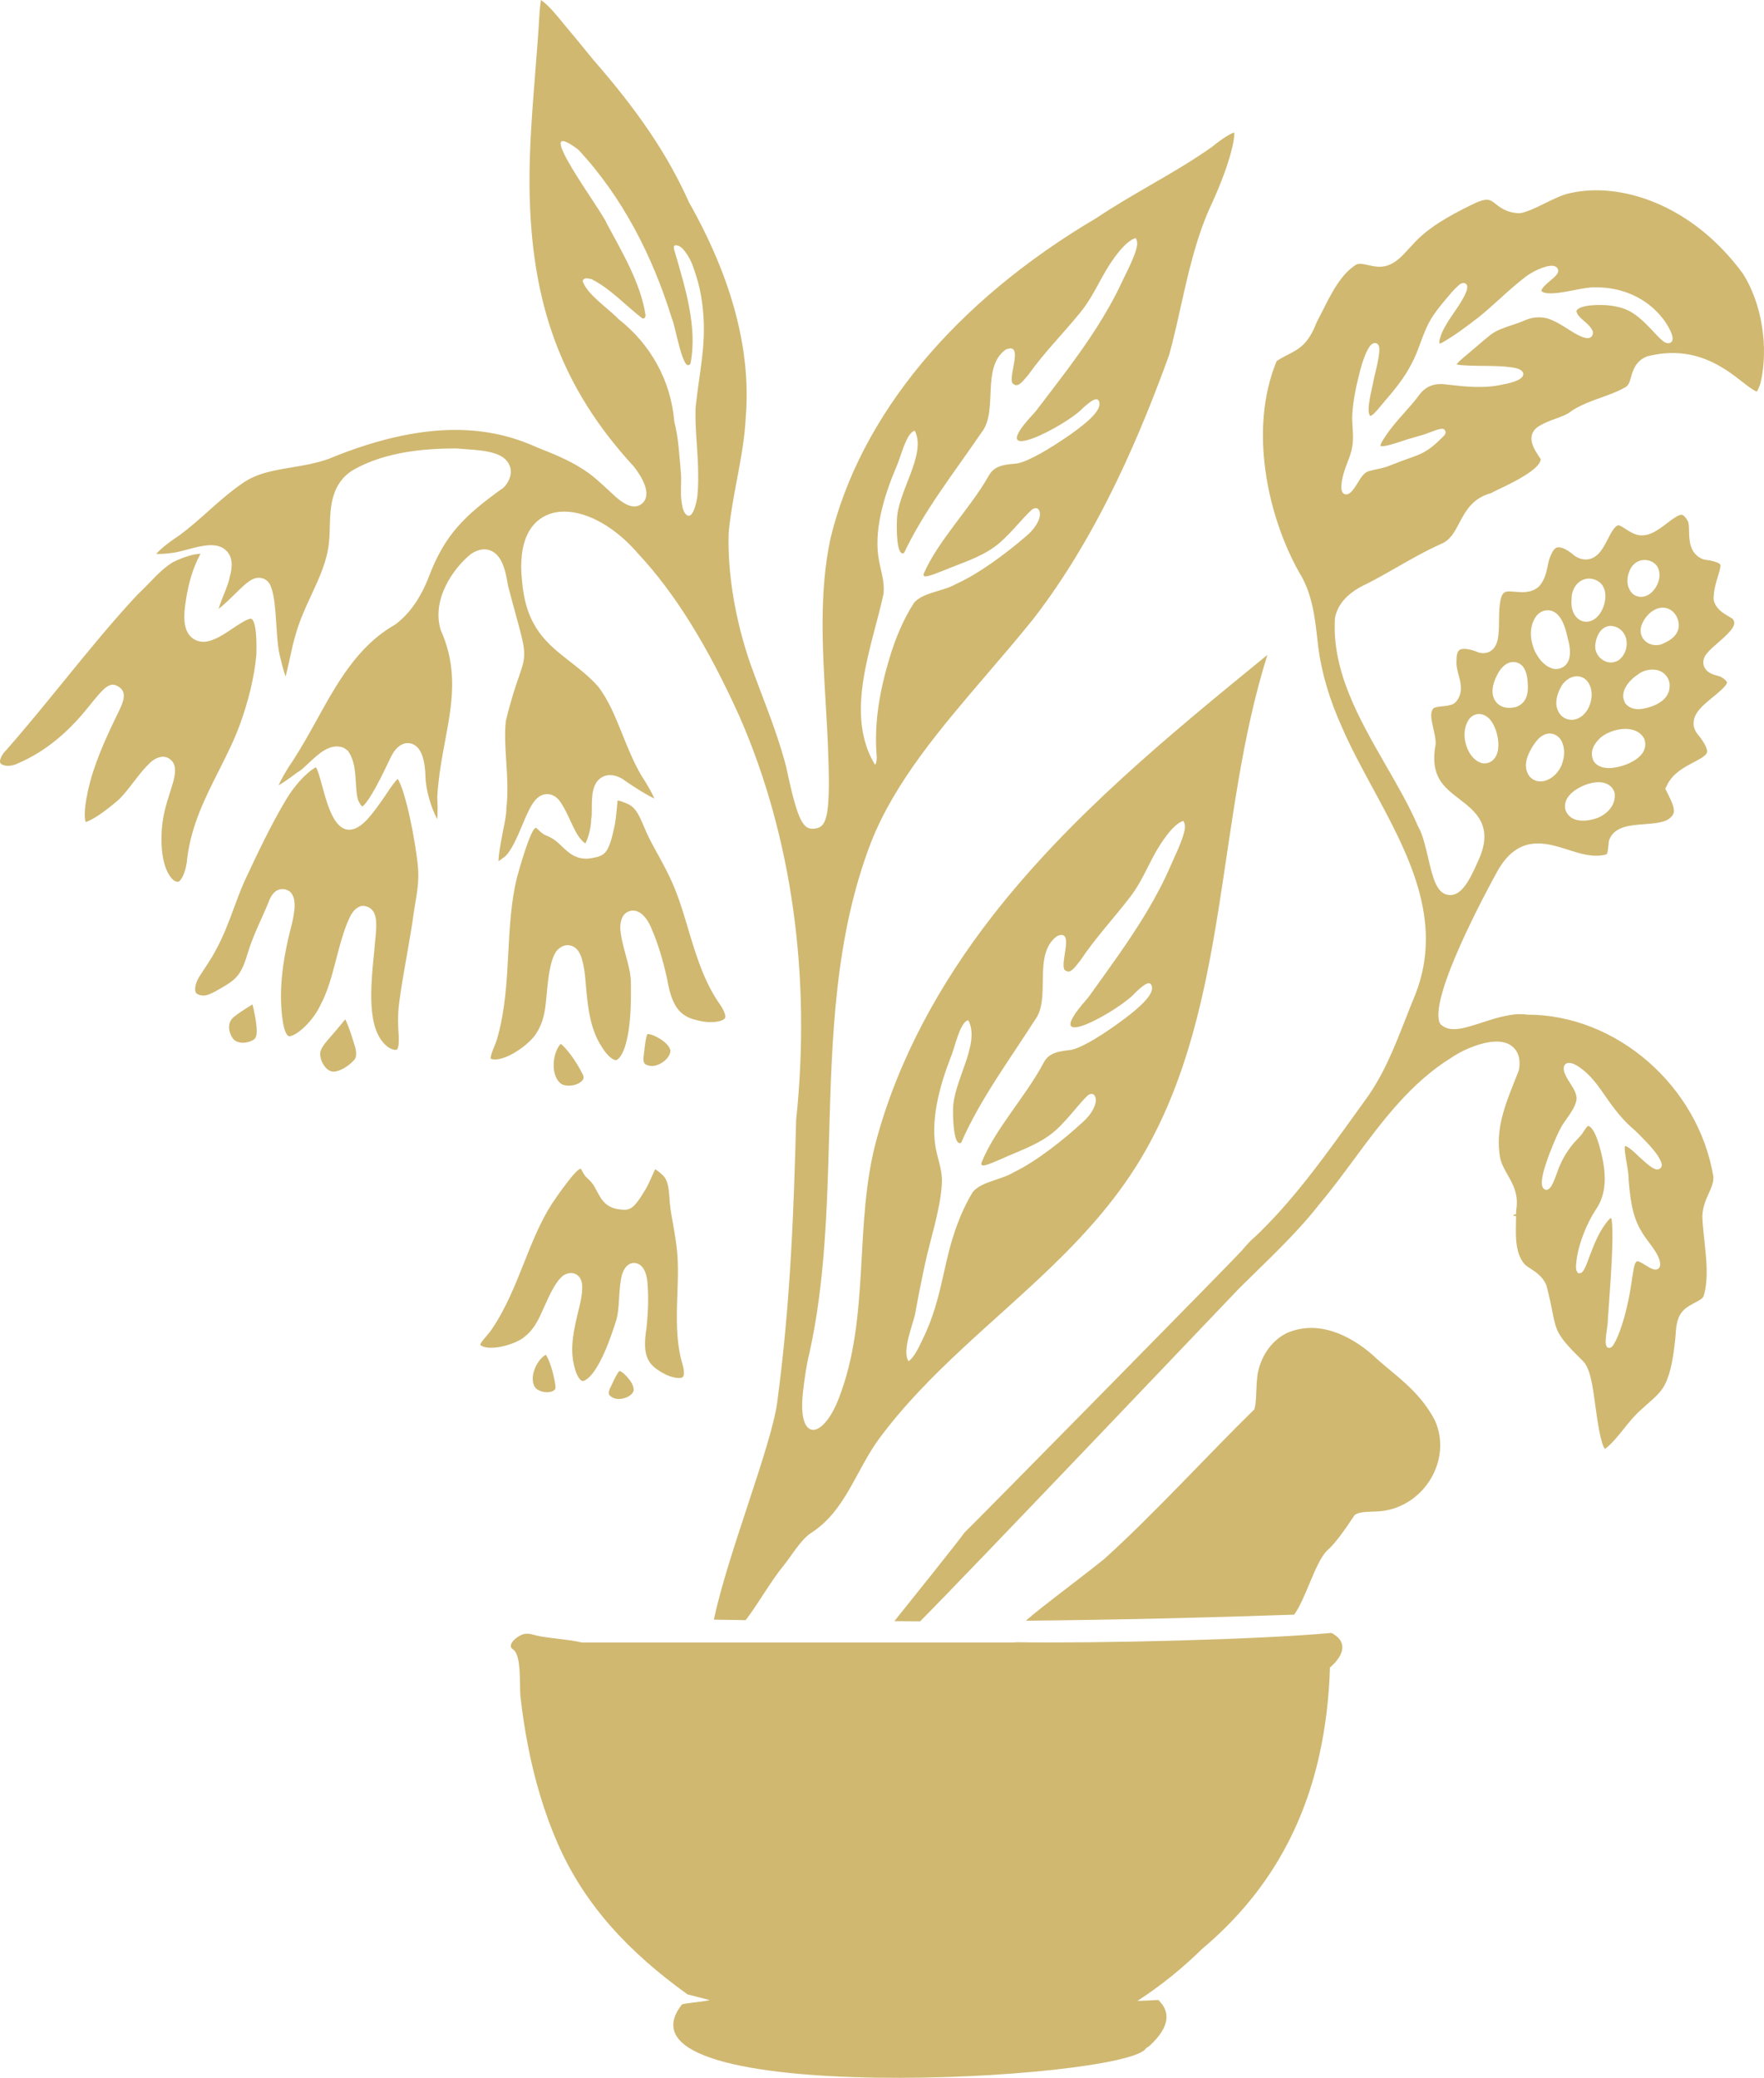
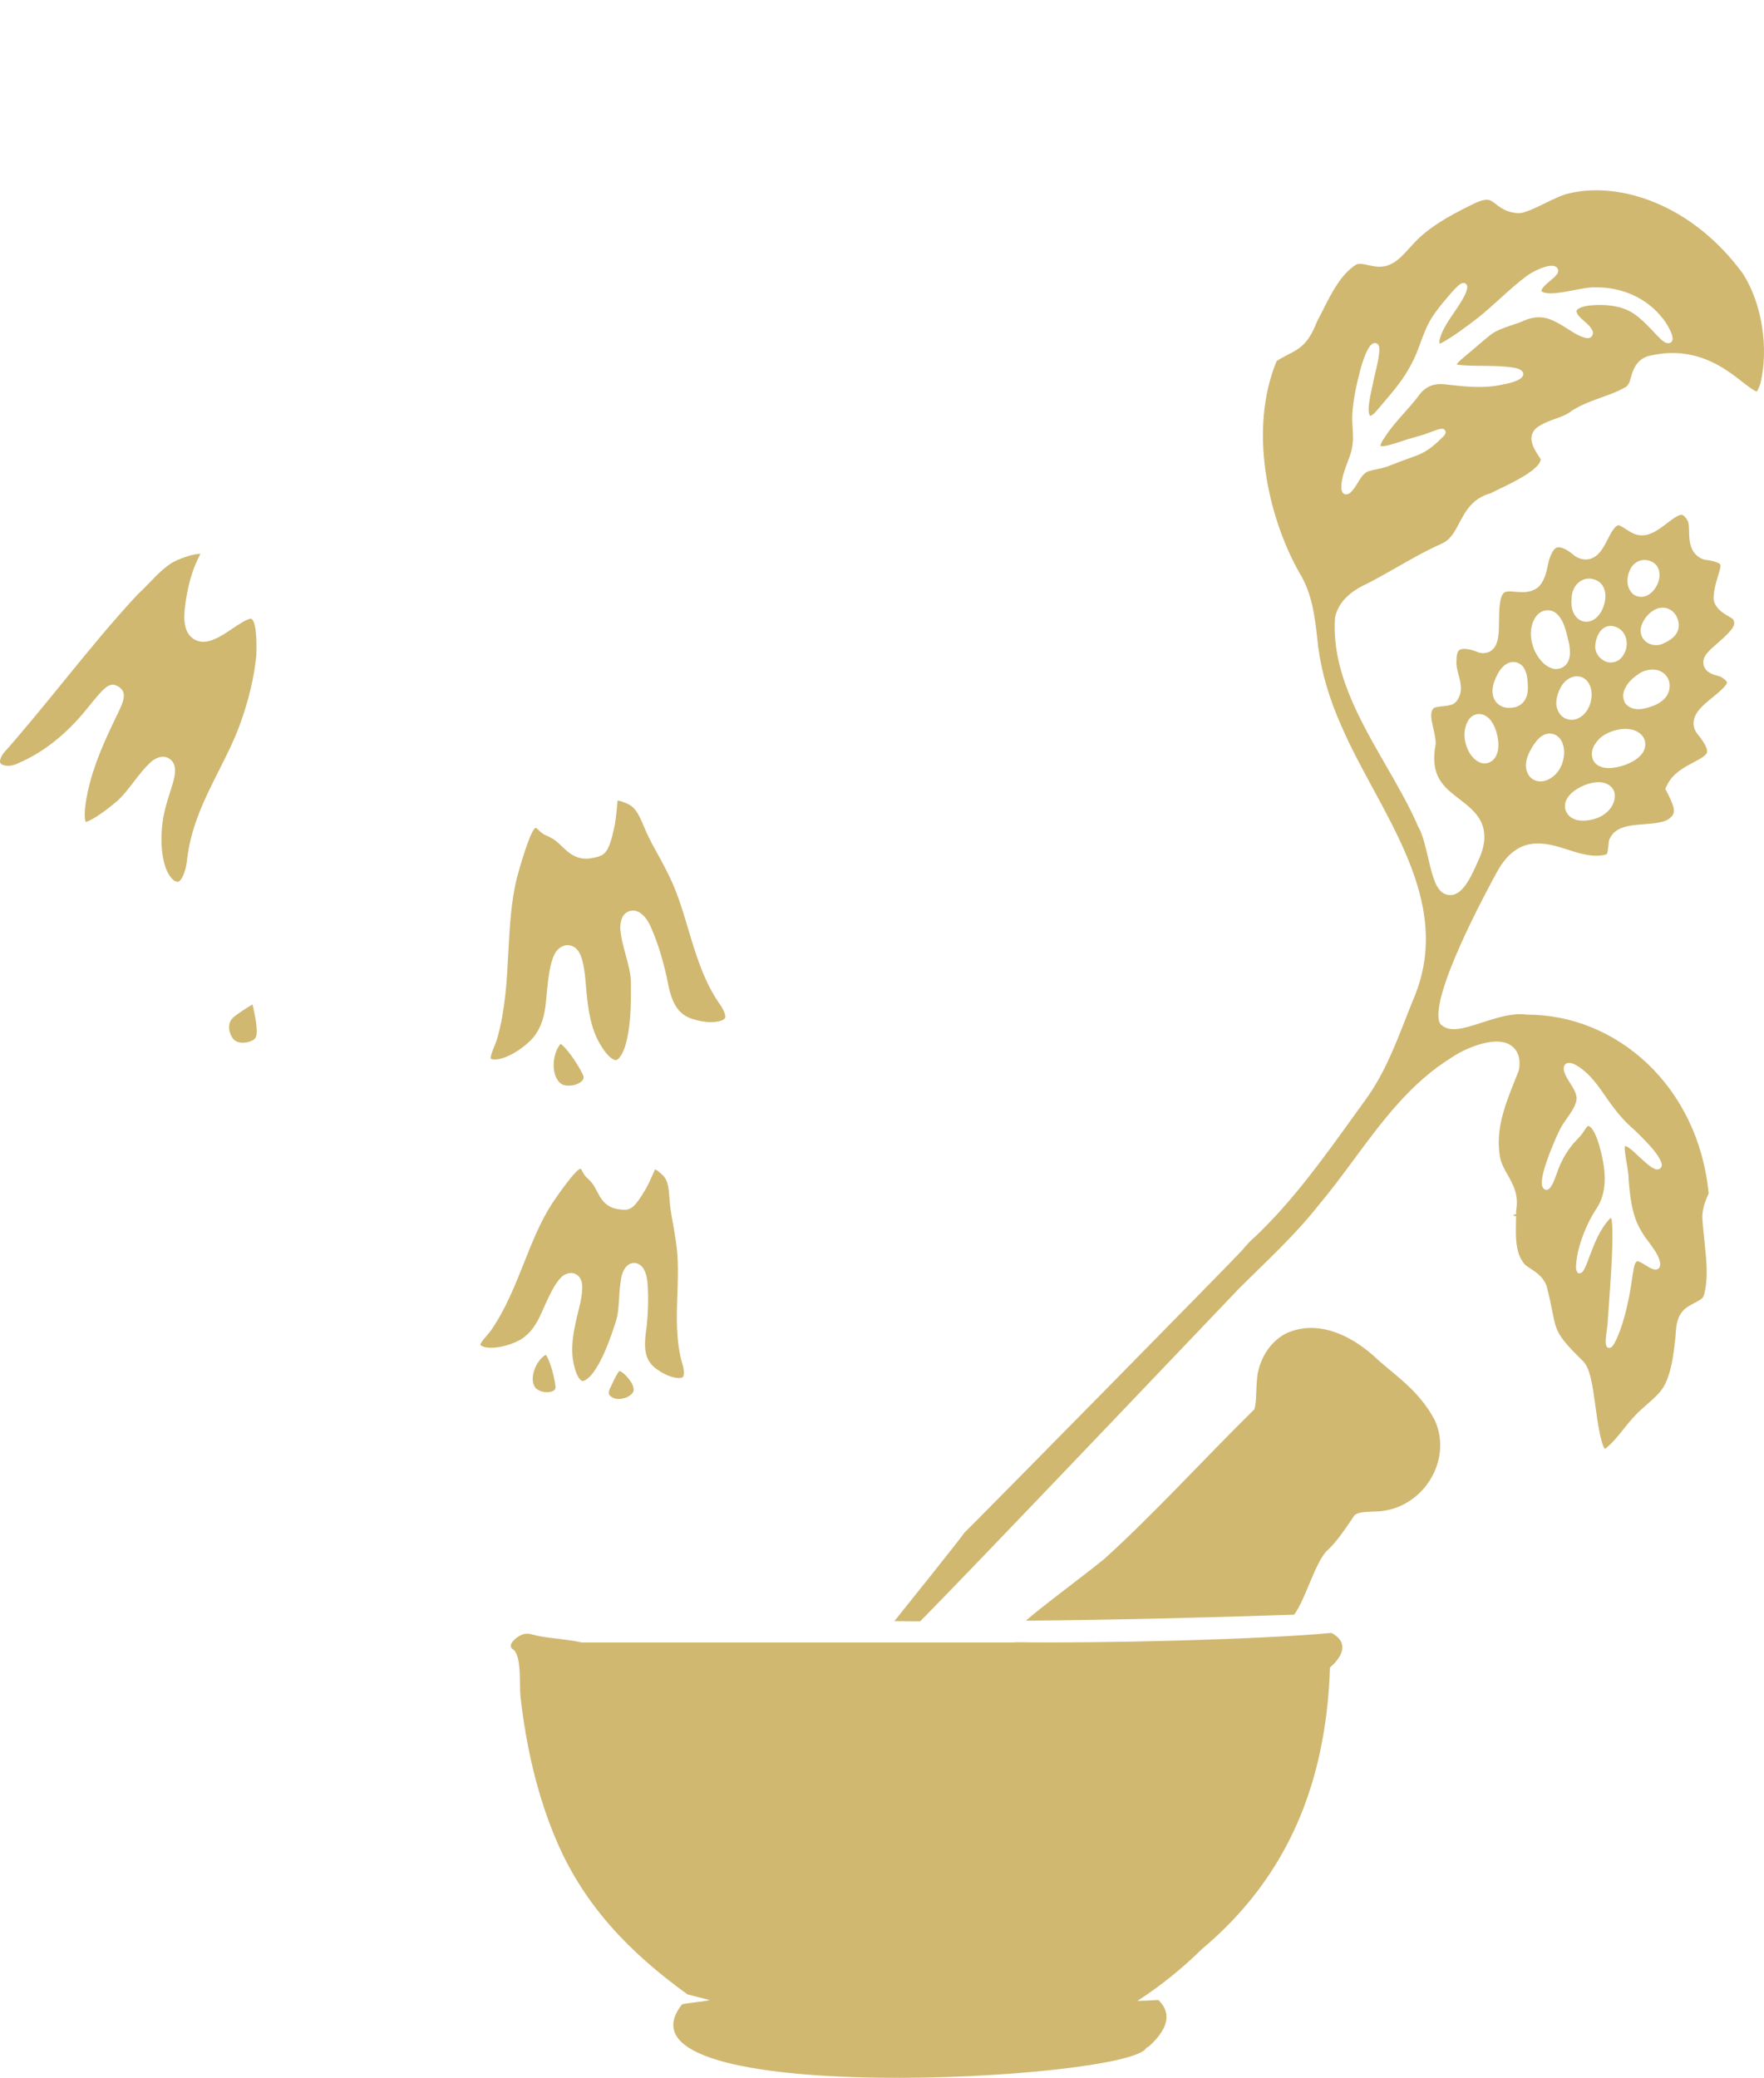
<svg xmlns="http://www.w3.org/2000/svg" width="169" height="199" viewBox="0 0 169 199" fill="none">
  <g clip-path="url(#clip0_2095_3131)">
-     <path d="M166.975 26.201C162.007 19.443 155.128 17.449 150.512 18.479C149.752 18.612 148.871 19.046 148.018 19.467C147.236 19.851 146.432 20.25 145.726 20.402L145.516 20.42C144.367 20.377 143.733 19.881 143.273 19.519C142.723 19.084 142.448 18.87 140.865 19.674C138.82 20.679 136.732 21.833 135.292 23.477C135.138 23.636 135.013 23.773 134.887 23.913C134.388 24.463 133.771 25.143 132.956 25.419C132.276 25.654 131.646 25.515 131.087 25.391C130.647 25.293 130.273 25.208 129.959 25.324C128.491 26.224 127.583 28.028 126.705 29.773L126.604 29.968C126.453 30.268 126.3 30.564 126.147 30.857C125.34 32.971 124.443 33.43 123.399 33.961C123.061 34.134 122.702 34.319 122.306 34.584C119.612 41.104 121.44 49.429 124.468 54.822C125.723 56.828 125.975 59.116 126.222 61.33L126.295 61.98C126.618 64.456 127.381 67.034 128.564 69.642C129.39 71.553 130.409 73.436 131.488 75.428C134.872 81.67 138.372 88.123 135.608 95.214C135.284 95.991 134.972 96.783 134.672 97.549C133.632 100.207 132.558 102.956 130.825 105.321L129.645 106.958C126.738 110.996 123.737 115.168 120.117 118.566C119.816 118.787 119.363 119.315 118.964 119.781C118.379 120.464 92.931 146.31 92.409 146.77C91.944 147.46 87.015 153.603 85.685 155.259C86.506 155.261 87.335 155.275 88.155 155.275C92.365 151.07 118.482 123.625 118.708 123.4C121.311 120.806 124.066 118.307 126.341 115.408C127.509 114.024 128.612 112.529 129.683 111.086C132.388 107.424 135.156 103.675 139.127 101.247C140.038 100.602 143.12 99.085 144.704 100.088C145.113 100.344 145.763 100.986 145.534 102.409L145.489 102.571L145.155 103.414C144.182 105.848 143.265 108.149 143.7 110.777C143.812 111.415 144.114 111.944 144.432 112.505C144.949 113.409 145.53 114.435 145.253 115.939L145.254 116.283C145.127 116.314 145.032 116.306 144.974 116.426C145.064 116.458 145.154 116.471 145.249 116.464C145.246 117.925 145.026 119.928 146.089 121.102C146.238 121.244 146.446 121.376 146.665 121.519C147.159 121.843 147.773 122.245 148.121 123.026L148.17 123.161C148.448 124.218 148.605 125.013 148.732 125.654C149.107 127.537 149.185 127.928 151.629 130.327C152.346 130.997 152.571 132.635 152.853 134.708C153.02 135.921 153.349 138.3 153.759 138.766C153.775 138.756 153.798 138.741 153.824 138.722C154.432 138.257 155.004 137.543 155.559 136.853C156.051 136.239 156.61 135.54 157.245 134.992C157.425 134.823 157.633 134.638 157.846 134.453C158.551 133.833 159.161 133.299 159.515 132.577C160.093 131.447 160.33 129.799 160.487 128.336C160.512 128.131 160.527 127.934 160.538 127.744C160.592 126.976 160.658 126.022 161.426 125.356C161.738 125.1 162.062 124.931 162.347 124.78C162.847 124.521 163.121 124.371 163.225 124.105C163.689 122.522 163.489 120.675 163.296 118.89C163.206 118.049 163.124 117.269 163.09 116.514C163.124 115.577 163.431 114.906 163.698 114.311C163.956 113.739 164.173 113.263 164.152 112.697C162.711 104.012 154.869 97.166 146.315 97.176C144.946 96.97 143.363 97.483 141.969 97.936C140.323 98.469 139.026 98.892 138.162 98.22L138.029 98.118L137.903 97.903C137.015 95.343 142.366 85.421 143.448 83.456C145.455 79.862 148.088 80.701 150.204 81.375C151.418 81.763 152.673 82.161 153.853 81.84C153.953 81.808 154.023 81.752 154.091 81.009C154.102 80.876 154.115 80.738 154.132 80.605L154.162 80.457C154.652 79.155 156.098 79.044 157.494 78.938C158.533 78.858 159.599 78.776 160.044 78.294C160.537 77.876 160.47 77.389 159.836 76.126L159.542 75.537L159.734 75.151C160.277 74.051 161.37 73.475 162.25 73.012C162.856 72.692 163.48 72.361 163.543 72.046C163.574 71.896 163.549 71.426 162.656 70.334C162.358 69.985 162.221 69.568 162.259 69.134C162.344 68.198 163.194 67.506 164.092 66.774C164.508 66.436 165.479 65.645 165.456 65.347C165.457 65.346 165.415 65.14 164.835 64.804C164.784 64.785 164.685 64.759 164.581 64.73C164.106 64.601 163.414 64.404 163.227 63.73C163.145 63.445 163.142 63.001 163.587 62.513C163.818 62.226 164.188 61.907 164.58 61.569C166.064 60.286 166.381 59.775 166.004 59.277C165.949 59.231 165.75 59.114 165.561 59.001C165.084 58.719 164.435 58.333 164.206 57.573L164.169 57.352C164.184 56.5 164.399 55.804 164.587 55.188C164.718 54.761 164.893 54.193 164.807 54.059C164.788 54.029 164.585 53.764 163.334 53.604L163.17 53.566C161.87 53.05 161.841 51.767 161.823 50.919C161.816 50.552 161.805 50.1 161.698 49.904C161.505 49.556 161.327 49.36 161.16 49.308C160.847 49.24 160.179 49.751 159.692 50.123C158.814 50.793 157.817 51.553 156.692 51.175C156.34 51.051 156.03 50.849 155.756 50.671C155.555 50.54 155.184 50.298 155.054 50.305C154.699 50.348 154.335 51.053 154.042 51.621C153.62 52.443 153.188 53.288 152.341 53.526C152.023 53.616 151.527 53.644 150.93 53.281L150.816 53.196C150.053 52.532 149.476 52.361 149.195 52.428C148.925 52.49 148.732 52.825 148.618 53.093C148.434 53.45 148.358 53.811 148.28 54.194C148.144 54.828 147.993 55.546 147.458 56.148L147.348 56.251C146.64 56.809 145.783 56.732 145.155 56.675C144.734 56.637 144.346 56.603 144.147 56.734C143.635 57.01 143.622 58.577 143.614 59.419C143.6 60.731 143.589 61.757 142.894 62.291C142.567 62.542 142.143 62.616 141.703 62.5C140.646 62.063 140.057 62.092 139.833 62.243C139.573 62.417 139.539 62.923 139.544 63.211C139.495 63.72 139.611 64.151 139.733 64.606C139.945 65.378 140.206 66.335 139.513 67.193L139.271 67.403C138.924 67.569 138.583 67.605 138.218 67.64C137.992 67.663 137.46 67.715 137.347 67.825C136.992 68.196 137.1 68.802 137.317 69.756C137.424 70.221 137.53 70.688 137.547 71.149L137.537 71.291C136.972 74.346 138.3 75.365 139.835 76.544C141.339 77.695 143.207 79.128 141.585 82.516C140.7 84.561 139.924 85.819 138.821 85.718C137.642 85.617 137.276 84.094 136.826 82.174C136.582 81.131 136.28 79.835 135.883 79.199C135.02 77.201 133.937 75.323 132.792 73.334C130.228 68.881 127.583 64.282 127.895 59.228L127.914 59.084C128.23 57.736 129.227 56.697 130.961 55.906C131.885 55.438 132.833 54.895 133.752 54.373C135.109 53.597 136.575 52.755 138.099 52.079C138.947 51.712 139.339 50.972 139.791 50.115C140.39 48.981 141.064 47.702 142.846 47.233C142.956 47.16 143.219 47.035 143.516 46.893L143.653 46.825C144.843 46.26 147.6 44.942 147.611 43.956C147.583 43.947 147.422 43.695 147.326 43.543C146.961 42.974 146.209 41.794 147.251 40.938C147.869 40.521 148.455 40.311 149.021 40.105C149.623 39.889 150.188 39.686 150.615 39.319C151.54 38.737 152.523 38.387 153.391 38.077C154.177 37.795 154.948 37.517 155.561 37.17C156.002 36.973 156.09 36.711 156.254 36.133C156.433 35.503 156.702 34.551 157.801 34.133C162.319 32.97 165.21 35.23 166.933 36.58C167.395 36.941 168.084 37.468 168.322 37.504C168.315 37.48 168.472 37.303 168.663 36.698C169.47 33.279 168.796 29.045 166.975 26.201ZM148.372 110.7L148.464 110.444L148.552 110.227C148.89 109.384 149.24 108.513 149.661 107.785C149.801 107.561 149.952 107.345 150.106 107.13C150.499 106.57 150.907 105.992 151.036 105.362C151.107 104.814 150.779 104.295 150.433 103.746C150.213 103.401 149.99 103.045 149.86 102.663C149.729 102.161 149.893 101.951 150.053 101.861C150.714 101.478 152.114 102.864 152.129 102.878C152.514 103.252 152.895 103.705 153.323 104.298L153.513 104.571C154.357 105.789 155.158 106.939 156.248 107.92C156.789 108.378 157.285 108.898 157.763 109.403L158.002 109.657C158.498 110.22 159.06 110.866 159.207 111.512L159.209 111.627C159.175 111.801 159.07 111.931 158.917 111.979C158.546 112.102 158.039 111.714 157.113 110.855L156.976 110.73C155.986 109.75 155.715 109.755 155.69 109.759C155.586 109.904 155.745 110.816 155.838 111.361C155.938 111.933 156.041 112.527 156.03 112.982C156.171 114.602 156.332 116.427 157.24 117.891C157.452 118.287 157.723 118.645 157.986 118.993C158.392 119.534 158.815 120.092 159.016 120.764C159.098 121.108 159.057 121.347 158.899 121.486C158.793 121.578 158.59 121.639 158.271 121.515C158.086 121.442 157.879 121.313 157.663 121.178C157.437 121.038 156.965 120.746 156.843 120.795C156.597 120.925 156.525 121.412 156.462 121.841C156.44 121.975 156.421 122.104 156.397 122.218C156.082 124.537 155.612 126.476 155.001 127.96C154.883 128.241 154.736 128.54 154.611 128.742C154.529 128.874 154.339 129.179 154.061 129.07L153.971 129.034L153.923 128.947C153.768 128.672 153.826 128.175 153.939 127.388C153.989 127.039 154.041 126.677 154.035 126.461C154.064 126.001 154.102 125.465 154.146 124.869C154.325 122.379 154.596 118.614 154.432 117.051C154.418 116.784 154.359 116.669 154.335 116.638C154.327 116.648 154.278 116.672 154.194 116.752C153.276 117.749 152.791 119.001 152.28 120.328C151.737 121.9 151.535 121.917 151.374 121.93L151.194 121.945L151.068 121.759C150.954 121.504 150.983 121.244 151.021 120.883L151.039 120.722C151.241 119.011 152.095 117.066 152.855 115.895C153.746 114.63 153.958 113.065 153.526 110.961C152.961 108.287 152.385 107.868 152.151 107.83C152.033 107.898 151.936 108.045 151.835 108.2C151.796 108.258 151.759 108.317 151.718 108.373C151.541 108.671 151.282 108.939 151.034 109.198C150.926 109.312 150.816 109.426 150.714 109.542C150.22 110.136 149.811 110.791 149.505 111.484C149.421 111.633 149.31 111.946 149.199 112.247C148.799 113.359 148.531 114.036 148.059 113.943C147.857 113.861 147.685 113.673 147.717 113.146C147.778 112.33 148.095 111.464 148.372 110.7ZM152.952 78.368L152.94 78.372C152.487 78.52 151.622 78.731 150.909 78.484C150.905 78.483 150.9 78.481 150.895 78.479C150.439 78.318 150.123 77.998 149.976 77.553L149.945 77.415C149.761 76.174 151.268 75.308 152.327 75.028C153.691 74.672 154.417 75.202 154.652 75.818L154.696 75.984C154.828 77.176 153.882 78.04 152.952 78.368ZM149.291 68.12C148.876 67.341 149.23 66.412 149.477 65.929C149.726 65.357 150.352 64.776 151.069 64.77L151.072 64.771C151.612 64.766 152.061 65.076 152.306 65.62C152.756 66.586 152.356 68.237 151.242 68.773C150.91 68.952 150.492 68.989 150.116 68.864C150.113 68.863 150.109 68.861 150.104 68.86C149.733 68.729 149.451 68.468 149.291 68.12ZM156.325 72.977C155.509 73.409 154.243 73.74 153.402 73.448C153.397 73.447 153.395 73.446 153.392 73.445C153.086 73.337 152.854 73.161 152.695 72.917C152.335 72.25 152.506 71.529 153.118 70.868C153.689 70.212 154.877 69.759 155.885 69.813C156.762 69.865 157.213 70.266 157.437 70.597L157.528 70.768C157.65 71.073 157.926 72.133 156.325 72.977ZM158.169 67.681C157.653 67.838 156.982 68.039 156.373 67.828C156.368 67.827 156.366 67.826 156.361 67.824C156.108 67.734 155.894 67.584 155.722 67.374C155.061 66.313 156.085 65.143 156.871 64.634C157.401 64.182 158.268 63.995 158.928 64.222L158.934 64.224C158.935 64.226 158.938 64.226 158.939 64.227C159.468 64.414 159.835 64.847 159.946 65.414C160.015 65.953 159.952 67.071 158.169 67.681ZM160.63 59.047C160.866 59.553 160.895 59.989 160.75 60.384C160.519 61.017 159.936 61.355 159.398 61.605C159.047 61.804 158.561 61.848 158.136 61.7C158.13 61.698 158.123 61.696 158.118 61.694C158.009 61.656 157.902 61.603 157.806 61.54C157.362 61.25 157.132 60.762 157.188 60.235C157.303 59.412 158.083 58.396 159.022 58.224C159.688 58.103 160.285 58.412 160.63 59.047ZM156.403 54.176L156.407 54.178C156.728 53.802 157.139 53.623 157.583 53.63C158.044 53.636 158.457 53.839 158.732 54.188C159.267 54.984 158.895 56.091 158.275 56.697C157.84 57.119 157.308 57.263 156.814 57.092C156.808 57.09 156.803 57.088 156.797 57.086C156.68 57.044 156.564 56.983 156.458 56.906C155.606 56.122 155.896 54.832 156.403 54.176ZM154.326 59.944L154.482 59.957C155.139 60.057 155.642 60.528 155.796 61.189C155.977 61.959 155.669 62.805 155.047 63.245C154.636 63.474 154.254 63.498 153.887 63.372C153.797 63.341 153.713 63.301 153.631 63.255C153.164 62.991 152.855 62.511 152.829 62.001C152.82 61.627 152.94 60.832 153.424 60.335C153.674 60.081 153.993 59.943 154.326 59.944ZM150.565 57.373C150.552 56.675 150.865 56.011 151.399 55.666C151.859 55.363 152.433 55.32 152.979 55.593C153.923 56.066 153.948 57.245 153.6 58.152C153.205 59.185 152.427 59.711 151.619 59.496C151.612 59.494 151.607 59.493 151.601 59.49C150.728 59.181 150.472 58.185 150.565 57.373ZM147.015 59.266C147.259 58.805 147.671 58.504 148.138 58.453C148.562 58.404 148.988 58.578 149.301 58.938C149.811 59.509 150.021 60.377 150.188 61.075L150.274 61.429C150.749 63.366 149.886 63.877 149.491 64.007C149.214 64.098 148.879 64.108 148.608 63.981C147.942 63.746 147.314 63.039 146.925 62.088L146.936 62.084C146.537 61.031 146.584 60.045 147.015 59.266ZM147.076 71.135C147.908 69.968 148.745 70.256 148.998 70.374C149.806 70.762 149.992 71.916 149.755 72.803C149.49 73.987 148.589 74.679 147.864 74.812C147.608 74.859 147.351 74.842 147.122 74.763C147.119 74.762 147.115 74.76 147.113 74.76C146.839 74.663 146.612 74.481 146.451 74.234C145.917 73.372 146.347 72.429 146.49 72.121C146.686 71.713 146.868 71.404 147.076 71.135ZM143.487 64.544C143.644 64.236 144.111 63.48 144.876 63.407C145.278 63.368 145.67 63.54 145.945 63.886C146.166 64.231 146.267 64.55 146.325 64.986L146.34 65.152C146.408 65.872 146.534 67.216 145.283 67.694L145.197 67.722C144.713 67.824 144.321 67.812 143.991 67.697C143.987 67.696 143.983 67.694 143.977 67.692C143.701 67.594 143.464 67.42 143.295 67.186C142.831 66.559 142.899 65.619 143.487 64.544ZM141.821 73.035C141.299 72.85 140.94 72.348 140.807 72.139C140.357 71.384 140.056 70.178 140.599 69.116C140.832 68.659 141.227 68.391 141.686 68.382C142.196 68.378 142.703 68.714 143.013 69.29C143.475 70.047 143.835 71.665 143.246 72.542C143.007 72.905 142.634 73.114 142.224 73.11C142.089 73.108 141.952 73.099 141.821 73.035ZM160.192 32.669C160.149 32.739 159.989 32.961 159.596 32.829C159.27 32.692 158.851 32.241 158.365 31.716L158.217 31.557C157.571 30.894 156.906 30.211 156.089 29.783C154.941 29.203 153.552 29.163 152.587 29.233C151.993 29.262 151.286 29.425 151.083 29.686C151.04 29.739 151.026 29.785 151.035 29.833C151.111 30.177 151.428 30.454 151.767 30.747C152.089 31.026 152.423 31.316 152.584 31.707L152.599 31.744L152.604 31.785C152.641 32.099 152.483 32.246 152.388 32.307C152.265 32.387 151.893 32.612 150.348 31.598C149.84 31.274 149.315 30.938 148.766 30.692C147.975 30.301 147.006 30.282 146.105 30.669C145.676 30.864 145.236 31.011 144.808 31.152C144.082 31.396 143.399 31.618 142.814 32.054C142.356 32.415 141.846 32.854 141.332 33.296C140.951 33.623 140.568 33.95 140.206 34.249C139.837 34.555 139.633 34.771 139.547 34.897C139.744 34.966 140.219 34.988 140.461 34.999L140.655 35.009C141.139 35.033 141.625 35.036 142.114 35.04C143.1 35.048 144.122 35.056 145.133 35.233C145.377 35.291 145.948 35.422 145.936 35.848C145.916 36.471 144.304 36.77 143.999 36.818C142.191 37.239 140.376 37.031 138.612 36.828C137.407 36.642 136.507 37.011 135.863 37.968C135.441 38.522 134.981 39.036 134.537 39.535C133.911 40.239 133.26 40.965 132.723 41.798C132.227 42.487 132.257 42.696 132.249 42.698C132.476 42.866 133.769 42.432 134.324 42.246C134.655 42.134 134.957 42.034 135.158 41.984C135.346 41.927 135.535 41.873 135.723 41.82C135.923 41.763 136.121 41.707 136.343 41.64C136.444 41.616 136.656 41.535 136.9 41.442C137.937 41.047 138.274 40.94 138.45 41.233C138.61 41.494 138.345 41.736 138.205 41.867C137.611 42.452 137.051 43.004 136.182 43.425C135.787 43.619 135.37 43.764 134.964 43.905C134.76 43.981 134.552 44.049 134.342 44.129C134.102 44.215 133.849 44.314 133.611 44.411C133.359 44.512 133.12 44.602 132.877 44.691C132.532 44.806 132.209 44.874 131.895 44.94C131.663 44.989 131.434 45.038 131.191 45.108C130.704 45.219 130.397 45.71 130.083 46.229C129.865 46.585 129.643 46.953 129.337 47.21L129.314 47.226C129.25 47.271 129.189 47.302 129.133 47.322C128.933 47.392 128.791 47.323 128.717 47.267C128.212 46.886 128.771 45.191 128.794 45.124C128.879 44.844 128.985 44.568 129.091 44.294L129.23 43.927C129.439 43.375 129.555 42.907 129.596 42.451C129.648 41.957 129.618 41.479 129.585 40.97C129.556 40.51 129.528 40.035 129.565 39.557C129.651 38.383 129.869 37.178 130.297 35.522C130.5 34.776 130.818 33.718 131.268 33.116C131.498 32.863 131.715 32.793 131.908 32.899C132.281 33.102 132.232 33.781 131.679 36.057C131.626 36.275 131.587 36.432 131.578 36.496C131.547 36.682 131.493 36.931 131.43 37.212C131.255 38.002 130.929 39.474 131.27 39.83C131.53 39.815 132.015 39.197 132.256 38.904C132.378 38.754 132.488 38.621 132.558 38.548C133.604 37.333 134.524 36.22 135.201 34.901C135.562 34.254 135.826 33.539 136.082 32.847C136.414 31.952 136.757 31.026 137.312 30.219C137.69 29.653 138.12 29.129 138.53 28.644L138.781 28.348C139.125 27.942 139.516 27.479 139.91 27.199C140.211 27.018 140.385 27.13 140.463 27.208C140.553 27.299 140.79 27.538 140.063 28.764C139.822 29.179 139.551 29.573 139.29 29.953C138.969 30.421 138.666 30.86 138.403 31.354C138.046 31.969 137.83 32.74 137.906 32.874C137.907 32.877 137.959 32.927 138.123 32.839C139.285 32.19 140.568 31.231 141.663 30.38C142.354 29.826 143.028 29.216 143.68 28.626C144.484 27.897 145.316 27.144 146.2 26.479C146.797 26.039 147.552 25.676 148.217 25.51C148.912 25.344 149.151 25.574 149.23 25.725C149.285 25.824 149.372 26.092 149.063 26.377C148.967 26.508 148.792 26.655 148.569 26.844C148.244 27.117 147.698 27.577 147.676 27.839C147.674 27.869 147.681 27.886 147.671 27.883C148.167 28.301 149.627 28.016 150.8 27.789C151.587 27.635 152.332 27.491 152.839 27.52C155.43 27.485 157.785 28.568 159.265 30.459C159.384 30.564 160.499 32.126 160.192 32.669Z" fill="#D0B871" />
+     <path d="M166.975 26.201C162.007 19.443 155.128 17.449 150.512 18.479C149.752 18.612 148.871 19.046 148.018 19.467C147.236 19.851 146.432 20.25 145.726 20.402L145.516 20.42C144.367 20.377 143.733 19.881 143.273 19.519C142.723 19.084 142.448 18.87 140.865 19.674C138.82 20.679 136.732 21.833 135.292 23.477C135.138 23.636 135.013 23.773 134.887 23.913C134.388 24.463 133.771 25.143 132.956 25.419C132.276 25.654 131.646 25.515 131.087 25.391C130.647 25.293 130.273 25.208 129.959 25.324C128.491 26.224 127.583 28.028 126.705 29.773L126.604 29.968C126.453 30.268 126.3 30.564 126.147 30.857C125.34 32.971 124.443 33.43 123.399 33.961C123.061 34.134 122.702 34.319 122.306 34.584C119.612 41.104 121.44 49.429 124.468 54.822C125.723 56.828 125.975 59.116 126.222 61.33L126.295 61.98C126.618 64.456 127.381 67.034 128.564 69.642C129.39 71.553 130.409 73.436 131.488 75.428C134.872 81.67 138.372 88.123 135.608 95.214C135.284 95.991 134.972 96.783 134.672 97.549C133.632 100.207 132.558 102.956 130.825 105.321L129.645 106.958C126.738 110.996 123.737 115.168 120.117 118.566C119.816 118.787 119.363 119.315 118.964 119.781C118.379 120.464 92.931 146.31 92.409 146.77C91.944 147.46 87.015 153.603 85.685 155.259C86.506 155.261 87.335 155.275 88.155 155.275C92.365 151.07 118.482 123.625 118.708 123.4C121.311 120.806 124.066 118.307 126.341 115.408C127.509 114.024 128.612 112.529 129.683 111.086C132.388 107.424 135.156 103.675 139.127 101.247C140.038 100.602 143.12 99.085 144.704 100.088C145.113 100.344 145.763 100.986 145.534 102.409L145.489 102.571L145.155 103.414C144.182 105.848 143.265 108.149 143.7 110.777C143.812 111.415 144.114 111.944 144.432 112.505C144.949 113.409 145.53 114.435 145.253 115.939L145.254 116.283C145.127 116.314 145.032 116.306 144.974 116.426C145.064 116.458 145.154 116.471 145.249 116.464C145.246 117.925 145.026 119.928 146.089 121.102C146.238 121.244 146.446 121.376 146.665 121.519C147.159 121.843 147.773 122.245 148.121 123.026L148.17 123.161C148.448 124.218 148.605 125.013 148.732 125.654C149.107 127.537 149.185 127.928 151.629 130.327C152.346 130.997 152.571 132.635 152.853 134.708C153.02 135.921 153.349 138.3 153.759 138.766C153.775 138.756 153.798 138.741 153.824 138.722C154.432 138.257 155.004 137.543 155.559 136.853C156.051 136.239 156.61 135.54 157.245 134.992C157.425 134.823 157.633 134.638 157.846 134.453C158.551 133.833 159.161 133.299 159.515 132.577C160.093 131.447 160.33 129.799 160.487 128.336C160.512 128.131 160.527 127.934 160.538 127.744C160.592 126.976 160.658 126.022 161.426 125.356C161.738 125.1 162.062 124.931 162.347 124.78C162.847 124.521 163.121 124.371 163.225 124.105C163.689 122.522 163.489 120.675 163.296 118.89C163.206 118.049 163.124 117.269 163.09 116.514C163.124 115.577 163.431 114.906 163.698 114.311C162.711 104.012 154.869 97.166 146.315 97.176C144.946 96.97 143.363 97.483 141.969 97.936C140.323 98.469 139.026 98.892 138.162 98.22L138.029 98.118L137.903 97.903C137.015 95.343 142.366 85.421 143.448 83.456C145.455 79.862 148.088 80.701 150.204 81.375C151.418 81.763 152.673 82.161 153.853 81.84C153.953 81.808 154.023 81.752 154.091 81.009C154.102 80.876 154.115 80.738 154.132 80.605L154.162 80.457C154.652 79.155 156.098 79.044 157.494 78.938C158.533 78.858 159.599 78.776 160.044 78.294C160.537 77.876 160.47 77.389 159.836 76.126L159.542 75.537L159.734 75.151C160.277 74.051 161.37 73.475 162.25 73.012C162.856 72.692 163.48 72.361 163.543 72.046C163.574 71.896 163.549 71.426 162.656 70.334C162.358 69.985 162.221 69.568 162.259 69.134C162.344 68.198 163.194 67.506 164.092 66.774C164.508 66.436 165.479 65.645 165.456 65.347C165.457 65.346 165.415 65.14 164.835 64.804C164.784 64.785 164.685 64.759 164.581 64.73C164.106 64.601 163.414 64.404 163.227 63.73C163.145 63.445 163.142 63.001 163.587 62.513C163.818 62.226 164.188 61.907 164.58 61.569C166.064 60.286 166.381 59.775 166.004 59.277C165.949 59.231 165.75 59.114 165.561 59.001C165.084 58.719 164.435 58.333 164.206 57.573L164.169 57.352C164.184 56.5 164.399 55.804 164.587 55.188C164.718 54.761 164.893 54.193 164.807 54.059C164.788 54.029 164.585 53.764 163.334 53.604L163.17 53.566C161.87 53.05 161.841 51.767 161.823 50.919C161.816 50.552 161.805 50.1 161.698 49.904C161.505 49.556 161.327 49.36 161.16 49.308C160.847 49.24 160.179 49.751 159.692 50.123C158.814 50.793 157.817 51.553 156.692 51.175C156.34 51.051 156.03 50.849 155.756 50.671C155.555 50.54 155.184 50.298 155.054 50.305C154.699 50.348 154.335 51.053 154.042 51.621C153.62 52.443 153.188 53.288 152.341 53.526C152.023 53.616 151.527 53.644 150.93 53.281L150.816 53.196C150.053 52.532 149.476 52.361 149.195 52.428C148.925 52.49 148.732 52.825 148.618 53.093C148.434 53.45 148.358 53.811 148.28 54.194C148.144 54.828 147.993 55.546 147.458 56.148L147.348 56.251C146.64 56.809 145.783 56.732 145.155 56.675C144.734 56.637 144.346 56.603 144.147 56.734C143.635 57.01 143.622 58.577 143.614 59.419C143.6 60.731 143.589 61.757 142.894 62.291C142.567 62.542 142.143 62.616 141.703 62.5C140.646 62.063 140.057 62.092 139.833 62.243C139.573 62.417 139.539 62.923 139.544 63.211C139.495 63.72 139.611 64.151 139.733 64.606C139.945 65.378 140.206 66.335 139.513 67.193L139.271 67.403C138.924 67.569 138.583 67.605 138.218 67.64C137.992 67.663 137.46 67.715 137.347 67.825C136.992 68.196 137.1 68.802 137.317 69.756C137.424 70.221 137.53 70.688 137.547 71.149L137.537 71.291C136.972 74.346 138.3 75.365 139.835 76.544C141.339 77.695 143.207 79.128 141.585 82.516C140.7 84.561 139.924 85.819 138.821 85.718C137.642 85.617 137.276 84.094 136.826 82.174C136.582 81.131 136.28 79.835 135.883 79.199C135.02 77.201 133.937 75.323 132.792 73.334C130.228 68.881 127.583 64.282 127.895 59.228L127.914 59.084C128.23 57.736 129.227 56.697 130.961 55.906C131.885 55.438 132.833 54.895 133.752 54.373C135.109 53.597 136.575 52.755 138.099 52.079C138.947 51.712 139.339 50.972 139.791 50.115C140.39 48.981 141.064 47.702 142.846 47.233C142.956 47.16 143.219 47.035 143.516 46.893L143.653 46.825C144.843 46.26 147.6 44.942 147.611 43.956C147.583 43.947 147.422 43.695 147.326 43.543C146.961 42.974 146.209 41.794 147.251 40.938C147.869 40.521 148.455 40.311 149.021 40.105C149.623 39.889 150.188 39.686 150.615 39.319C151.54 38.737 152.523 38.387 153.391 38.077C154.177 37.795 154.948 37.517 155.561 37.17C156.002 36.973 156.09 36.711 156.254 36.133C156.433 35.503 156.702 34.551 157.801 34.133C162.319 32.97 165.21 35.23 166.933 36.58C167.395 36.941 168.084 37.468 168.322 37.504C168.315 37.48 168.472 37.303 168.663 36.698C169.47 33.279 168.796 29.045 166.975 26.201ZM148.372 110.7L148.464 110.444L148.552 110.227C148.89 109.384 149.24 108.513 149.661 107.785C149.801 107.561 149.952 107.345 150.106 107.13C150.499 106.57 150.907 105.992 151.036 105.362C151.107 104.814 150.779 104.295 150.433 103.746C150.213 103.401 149.99 103.045 149.86 102.663C149.729 102.161 149.893 101.951 150.053 101.861C150.714 101.478 152.114 102.864 152.129 102.878C152.514 103.252 152.895 103.705 153.323 104.298L153.513 104.571C154.357 105.789 155.158 106.939 156.248 107.92C156.789 108.378 157.285 108.898 157.763 109.403L158.002 109.657C158.498 110.22 159.06 110.866 159.207 111.512L159.209 111.627C159.175 111.801 159.07 111.931 158.917 111.979C158.546 112.102 158.039 111.714 157.113 110.855L156.976 110.73C155.986 109.75 155.715 109.755 155.69 109.759C155.586 109.904 155.745 110.816 155.838 111.361C155.938 111.933 156.041 112.527 156.03 112.982C156.171 114.602 156.332 116.427 157.24 117.891C157.452 118.287 157.723 118.645 157.986 118.993C158.392 119.534 158.815 120.092 159.016 120.764C159.098 121.108 159.057 121.347 158.899 121.486C158.793 121.578 158.59 121.639 158.271 121.515C158.086 121.442 157.879 121.313 157.663 121.178C157.437 121.038 156.965 120.746 156.843 120.795C156.597 120.925 156.525 121.412 156.462 121.841C156.44 121.975 156.421 122.104 156.397 122.218C156.082 124.537 155.612 126.476 155.001 127.96C154.883 128.241 154.736 128.54 154.611 128.742C154.529 128.874 154.339 129.179 154.061 129.07L153.971 129.034L153.923 128.947C153.768 128.672 153.826 128.175 153.939 127.388C153.989 127.039 154.041 126.677 154.035 126.461C154.064 126.001 154.102 125.465 154.146 124.869C154.325 122.379 154.596 118.614 154.432 117.051C154.418 116.784 154.359 116.669 154.335 116.638C154.327 116.648 154.278 116.672 154.194 116.752C153.276 117.749 152.791 119.001 152.28 120.328C151.737 121.9 151.535 121.917 151.374 121.93L151.194 121.945L151.068 121.759C150.954 121.504 150.983 121.244 151.021 120.883L151.039 120.722C151.241 119.011 152.095 117.066 152.855 115.895C153.746 114.63 153.958 113.065 153.526 110.961C152.961 108.287 152.385 107.868 152.151 107.83C152.033 107.898 151.936 108.045 151.835 108.2C151.796 108.258 151.759 108.317 151.718 108.373C151.541 108.671 151.282 108.939 151.034 109.198C150.926 109.312 150.816 109.426 150.714 109.542C150.22 110.136 149.811 110.791 149.505 111.484C149.421 111.633 149.31 111.946 149.199 112.247C148.799 113.359 148.531 114.036 148.059 113.943C147.857 113.861 147.685 113.673 147.717 113.146C147.778 112.33 148.095 111.464 148.372 110.7ZM152.952 78.368L152.94 78.372C152.487 78.52 151.622 78.731 150.909 78.484C150.905 78.483 150.9 78.481 150.895 78.479C150.439 78.318 150.123 77.998 149.976 77.553L149.945 77.415C149.761 76.174 151.268 75.308 152.327 75.028C153.691 74.672 154.417 75.202 154.652 75.818L154.696 75.984C154.828 77.176 153.882 78.04 152.952 78.368ZM149.291 68.12C148.876 67.341 149.23 66.412 149.477 65.929C149.726 65.357 150.352 64.776 151.069 64.77L151.072 64.771C151.612 64.766 152.061 65.076 152.306 65.62C152.756 66.586 152.356 68.237 151.242 68.773C150.91 68.952 150.492 68.989 150.116 68.864C150.113 68.863 150.109 68.861 150.104 68.86C149.733 68.729 149.451 68.468 149.291 68.12ZM156.325 72.977C155.509 73.409 154.243 73.74 153.402 73.448C153.397 73.447 153.395 73.446 153.392 73.445C153.086 73.337 152.854 73.161 152.695 72.917C152.335 72.25 152.506 71.529 153.118 70.868C153.689 70.212 154.877 69.759 155.885 69.813C156.762 69.865 157.213 70.266 157.437 70.597L157.528 70.768C157.65 71.073 157.926 72.133 156.325 72.977ZM158.169 67.681C157.653 67.838 156.982 68.039 156.373 67.828C156.368 67.827 156.366 67.826 156.361 67.824C156.108 67.734 155.894 67.584 155.722 67.374C155.061 66.313 156.085 65.143 156.871 64.634C157.401 64.182 158.268 63.995 158.928 64.222L158.934 64.224C158.935 64.226 158.938 64.226 158.939 64.227C159.468 64.414 159.835 64.847 159.946 65.414C160.015 65.953 159.952 67.071 158.169 67.681ZM160.63 59.047C160.866 59.553 160.895 59.989 160.75 60.384C160.519 61.017 159.936 61.355 159.398 61.605C159.047 61.804 158.561 61.848 158.136 61.7C158.13 61.698 158.123 61.696 158.118 61.694C158.009 61.656 157.902 61.603 157.806 61.54C157.362 61.25 157.132 60.762 157.188 60.235C157.303 59.412 158.083 58.396 159.022 58.224C159.688 58.103 160.285 58.412 160.63 59.047ZM156.403 54.176L156.407 54.178C156.728 53.802 157.139 53.623 157.583 53.63C158.044 53.636 158.457 53.839 158.732 54.188C159.267 54.984 158.895 56.091 158.275 56.697C157.84 57.119 157.308 57.263 156.814 57.092C156.808 57.09 156.803 57.088 156.797 57.086C156.68 57.044 156.564 56.983 156.458 56.906C155.606 56.122 155.896 54.832 156.403 54.176ZM154.326 59.944L154.482 59.957C155.139 60.057 155.642 60.528 155.796 61.189C155.977 61.959 155.669 62.805 155.047 63.245C154.636 63.474 154.254 63.498 153.887 63.372C153.797 63.341 153.713 63.301 153.631 63.255C153.164 62.991 152.855 62.511 152.829 62.001C152.82 61.627 152.94 60.832 153.424 60.335C153.674 60.081 153.993 59.943 154.326 59.944ZM150.565 57.373C150.552 56.675 150.865 56.011 151.399 55.666C151.859 55.363 152.433 55.32 152.979 55.593C153.923 56.066 153.948 57.245 153.6 58.152C153.205 59.185 152.427 59.711 151.619 59.496C151.612 59.494 151.607 59.493 151.601 59.49C150.728 59.181 150.472 58.185 150.565 57.373ZM147.015 59.266C147.259 58.805 147.671 58.504 148.138 58.453C148.562 58.404 148.988 58.578 149.301 58.938C149.811 59.509 150.021 60.377 150.188 61.075L150.274 61.429C150.749 63.366 149.886 63.877 149.491 64.007C149.214 64.098 148.879 64.108 148.608 63.981C147.942 63.746 147.314 63.039 146.925 62.088L146.936 62.084C146.537 61.031 146.584 60.045 147.015 59.266ZM147.076 71.135C147.908 69.968 148.745 70.256 148.998 70.374C149.806 70.762 149.992 71.916 149.755 72.803C149.49 73.987 148.589 74.679 147.864 74.812C147.608 74.859 147.351 74.842 147.122 74.763C147.119 74.762 147.115 74.76 147.113 74.76C146.839 74.663 146.612 74.481 146.451 74.234C145.917 73.372 146.347 72.429 146.49 72.121C146.686 71.713 146.868 71.404 147.076 71.135ZM143.487 64.544C143.644 64.236 144.111 63.48 144.876 63.407C145.278 63.368 145.67 63.54 145.945 63.886C146.166 64.231 146.267 64.55 146.325 64.986L146.34 65.152C146.408 65.872 146.534 67.216 145.283 67.694L145.197 67.722C144.713 67.824 144.321 67.812 143.991 67.697C143.987 67.696 143.983 67.694 143.977 67.692C143.701 67.594 143.464 67.42 143.295 67.186C142.831 66.559 142.899 65.619 143.487 64.544ZM141.821 73.035C141.299 72.85 140.94 72.348 140.807 72.139C140.357 71.384 140.056 70.178 140.599 69.116C140.832 68.659 141.227 68.391 141.686 68.382C142.196 68.378 142.703 68.714 143.013 69.29C143.475 70.047 143.835 71.665 143.246 72.542C143.007 72.905 142.634 73.114 142.224 73.11C142.089 73.108 141.952 73.099 141.821 73.035ZM160.192 32.669C160.149 32.739 159.989 32.961 159.596 32.829C159.27 32.692 158.851 32.241 158.365 31.716L158.217 31.557C157.571 30.894 156.906 30.211 156.089 29.783C154.941 29.203 153.552 29.163 152.587 29.233C151.993 29.262 151.286 29.425 151.083 29.686C151.04 29.739 151.026 29.785 151.035 29.833C151.111 30.177 151.428 30.454 151.767 30.747C152.089 31.026 152.423 31.316 152.584 31.707L152.599 31.744L152.604 31.785C152.641 32.099 152.483 32.246 152.388 32.307C152.265 32.387 151.893 32.612 150.348 31.598C149.84 31.274 149.315 30.938 148.766 30.692C147.975 30.301 147.006 30.282 146.105 30.669C145.676 30.864 145.236 31.011 144.808 31.152C144.082 31.396 143.399 31.618 142.814 32.054C142.356 32.415 141.846 32.854 141.332 33.296C140.951 33.623 140.568 33.95 140.206 34.249C139.837 34.555 139.633 34.771 139.547 34.897C139.744 34.966 140.219 34.988 140.461 34.999L140.655 35.009C141.139 35.033 141.625 35.036 142.114 35.04C143.1 35.048 144.122 35.056 145.133 35.233C145.377 35.291 145.948 35.422 145.936 35.848C145.916 36.471 144.304 36.77 143.999 36.818C142.191 37.239 140.376 37.031 138.612 36.828C137.407 36.642 136.507 37.011 135.863 37.968C135.441 38.522 134.981 39.036 134.537 39.535C133.911 40.239 133.26 40.965 132.723 41.798C132.227 42.487 132.257 42.696 132.249 42.698C132.476 42.866 133.769 42.432 134.324 42.246C134.655 42.134 134.957 42.034 135.158 41.984C135.346 41.927 135.535 41.873 135.723 41.82C135.923 41.763 136.121 41.707 136.343 41.64C136.444 41.616 136.656 41.535 136.9 41.442C137.937 41.047 138.274 40.94 138.45 41.233C138.61 41.494 138.345 41.736 138.205 41.867C137.611 42.452 137.051 43.004 136.182 43.425C135.787 43.619 135.37 43.764 134.964 43.905C134.76 43.981 134.552 44.049 134.342 44.129C134.102 44.215 133.849 44.314 133.611 44.411C133.359 44.512 133.12 44.602 132.877 44.691C132.532 44.806 132.209 44.874 131.895 44.94C131.663 44.989 131.434 45.038 131.191 45.108C130.704 45.219 130.397 45.71 130.083 46.229C129.865 46.585 129.643 46.953 129.337 47.21L129.314 47.226C129.25 47.271 129.189 47.302 129.133 47.322C128.933 47.392 128.791 47.323 128.717 47.267C128.212 46.886 128.771 45.191 128.794 45.124C128.879 44.844 128.985 44.568 129.091 44.294L129.23 43.927C129.439 43.375 129.555 42.907 129.596 42.451C129.648 41.957 129.618 41.479 129.585 40.97C129.556 40.51 129.528 40.035 129.565 39.557C129.651 38.383 129.869 37.178 130.297 35.522C130.5 34.776 130.818 33.718 131.268 33.116C131.498 32.863 131.715 32.793 131.908 32.899C132.281 33.102 132.232 33.781 131.679 36.057C131.626 36.275 131.587 36.432 131.578 36.496C131.547 36.682 131.493 36.931 131.43 37.212C131.255 38.002 130.929 39.474 131.27 39.83C131.53 39.815 132.015 39.197 132.256 38.904C132.378 38.754 132.488 38.621 132.558 38.548C133.604 37.333 134.524 36.22 135.201 34.901C135.562 34.254 135.826 33.539 136.082 32.847C136.414 31.952 136.757 31.026 137.312 30.219C137.69 29.653 138.12 29.129 138.53 28.644L138.781 28.348C139.125 27.942 139.516 27.479 139.91 27.199C140.211 27.018 140.385 27.13 140.463 27.208C140.553 27.299 140.79 27.538 140.063 28.764C139.822 29.179 139.551 29.573 139.29 29.953C138.969 30.421 138.666 30.86 138.403 31.354C138.046 31.969 137.83 32.74 137.906 32.874C137.907 32.877 137.959 32.927 138.123 32.839C139.285 32.19 140.568 31.231 141.663 30.38C142.354 29.826 143.028 29.216 143.68 28.626C144.484 27.897 145.316 27.144 146.2 26.479C146.797 26.039 147.552 25.676 148.217 25.51C148.912 25.344 149.151 25.574 149.23 25.725C149.285 25.824 149.372 26.092 149.063 26.377C148.967 26.508 148.792 26.655 148.569 26.844C148.244 27.117 147.698 27.577 147.676 27.839C147.674 27.869 147.681 27.886 147.671 27.883C148.167 28.301 149.627 28.016 150.8 27.789C151.587 27.635 152.332 27.491 152.839 27.52C155.43 27.485 157.785 28.568 159.265 30.459C159.384 30.564 160.499 32.126 160.192 32.669Z" fill="#D0B871" />
    <path d="M24.427 97.298C24.348 96.883 24.278 96.519 24.183 96.2C24.106 96.246 24.032 96.292 23.98 96.324L23.717 96.484C23.385 96.696 22.969 96.965 22.618 97.232C22.238 97.48 22.04 97.761 21.97 98.106C21.885 98.527 22.008 99.014 22.297 99.439C22.672 99.972 23.596 99.971 24.194 99.633L24.237 99.609C24.632 99.414 24.685 98.908 24.483 97.588L24.427 97.298Z" fill="#D0B871" />
-     <path d="M36.967 76.114L36.788 76.374C35.636 78.039 34.74 79.232 33.733 79.435C31.452 79.894 30.983 74.733 30.274 73.478C29.232 74.038 28.078 75.463 27.46 76.494C25.897 79.104 24.631 81.815 23.404 84.438C23.027 85.291 22.721 86.124 22.424 86.93C21.901 88.343 21.378 89.751 20.568 91.197C20.297 91.703 19.967 92.205 19.645 92.69L19.234 93.322C18.726 94.04 18.61 94.727 18.746 95.024C18.829 95.206 19.07 95.316 19.462 95.349C19.905 95.366 20.498 95.027 21.07 94.701C21.712 94.332 22.247 94.004 22.62 93.605C23.184 93.022 23.481 92.14 23.785 91.13C24.146 89.972 24.604 88.955 25.012 88.057L25.084 87.892C25.302 87.409 25.527 86.909 25.736 86.385C26.174 85.155 26.881 85.1 27.279 85.172C27.938 85.3 28.257 85.868 28.226 86.86C28.199 87.285 28.12 87.795 27.987 88.401C26.956 92.266 26.681 95.295 27.116 97.958C27.279 98.93 27.556 99.221 27.681 99.239C28.345 99.271 29.909 97.892 30.651 96.354C31.409 94.955 31.81 93.4 32.2 91.896C32.471 90.844 32.779 89.652 33.211 88.532L33.285 88.358C33.529 87.776 33.805 87.116 34.413 86.847L34.577 86.774L34.845 86.756C36.279 86.944 36.11 88.528 35.932 90.205C35.901 90.522 35.874 90.789 35.862 90.99C35.501 94.604 35.102 98.599 37.089 100.214C37.47 100.524 37.924 100.611 38.033 100.514C38.08 100.473 38.256 100.236 38.196 99.193C38.138 98.361 38.087 97.253 38.231 96.136C38.409 94.709 38.687 93.136 38.957 91.614C39.219 90.117 39.486 88.611 39.667 87.23L39.773 86.575C39.968 85.412 40.139 84.405 40.056 83.18C39.818 80.475 38.835 75.695 38.101 74.595C37.902 74.785 37.553 75.204 36.967 76.114Z" fill="#D0B871" />
    <path d="M22.968 69.435C23.821 67.106 24.372 64.781 24.561 62.713L24.564 62.534C24.641 59.514 24.148 59.27 24.051 59.252C23.714 59.231 22.799 59.846 22.192 60.252C21.597 60.653 21.044 61.021 20.51 61.223C19.506 61.674 18.823 61.415 18.434 61.115C17.493 60.386 17.594 58.892 17.785 57.671C17.927 56.612 18.266 55.061 18.782 53.926C18.838 53.772 18.939 53.569 19.048 53.357C19.115 53.225 19.167 53.121 19.205 53.036C18.627 53.041 17.578 53.332 16.574 53.838C15.712 54.364 15.029 55.068 14.312 55.814C13.949 56.191 13.571 56.578 13.159 56.962C10.74 59.551 8.376 62.455 6.088 65.264C4.284 67.481 2.311 69.905 0.308 72.168C0.1 72.469 -0.107 72.918 0.062 73.117C0.232 73.321 0.899 73.517 1.728 73.105L1.764 73.088C4.158 72.056 6.343 70.327 8.275 67.945L8.456 67.723C9.984 65.838 10.501 65.206 11.383 65.782C12.265 66.354 11.789 67.318 11.127 68.652C10.057 70.87 8.967 73.251 8.425 75.752C7.923 78.037 8.175 78.652 8.222 78.737C8.234 78.684 8.981 78.632 11.288 76.66C11.803 76.19 12.288 75.561 12.757 74.95C13.31 74.228 13.861 73.505 14.551 72.896C15.027 72.543 15.414 72.456 15.71 72.481C15.958 72.502 16.145 72.602 16.267 72.693C17.122 73.311 16.719 74.552 16.294 75.862L16.201 76.161C15.934 76.991 15.766 77.633 15.65 78.258C15.252 80.546 15.473 83.37 16.666 84.328C16.768 84.385 16.998 84.499 17.124 84.429C17.449 84.262 17.856 83.313 17.942 82.167C18.331 79.027 19.67 76.378 20.962 73.817C21.695 72.363 22.422 70.92 22.968 69.435Z" fill="#D0B871" />
-     <path d="M33.858 99.743C33.5 98.572 33.249 97.951 33.076 97.622C32.968 97.751 32.862 97.882 32.809 97.949L32.678 98.107C32.391 98.462 32.072 98.83 31.759 99.187L31.375 99.634C31.086 99.973 30.744 100.41 30.684 100.801C30.635 101.213 30.811 101.767 31.13 102.163C31.357 102.444 31.628 102.61 31.896 102.634H31.901C32.539 102.655 33.43 102.077 33.929 101.521C34.008 101.432 34.261 101.143 34.021 100.258C33.986 100.167 33.927 99.968 33.858 99.743Z" fill="#D0B871" />
-     <path d="M47.015 52.735C48.148 53.209 48.43 54.75 48.635 55.874L48.685 56.15C48.947 57.157 49.174 57.984 49.364 58.68L49.41 58.856C50.4 62.466 50.46 62.683 49.727 64.769C49.437 65.593 49 66.84 48.462 69.044C48.327 70.254 48.415 71.625 48.501 72.951C48.59 74.344 48.693 75.923 48.508 77.462C48.527 77.921 48.364 78.728 48.177 79.664C47.907 81.009 47.767 81.951 47.756 82.477C47.878 82.402 48.034 82.293 48.232 82.138C48.895 81.744 49.596 80.076 50.014 79.081C50.731 77.367 51.248 76.132 52.343 76.058C52.679 76.038 53.297 76.127 53.784 76.959C54.097 77.415 54.383 78.038 54.636 78.587C54.955 79.269 55.269 79.945 55.624 80.354C55.877 80.662 56.043 80.759 56.084 80.77C56.17 80.656 56.601 79.658 56.641 78.492C56.703 78.13 56.697 77.813 56.698 77.476C56.702 76.293 56.706 74.997 57.665 74.439C58.045 74.216 58.696 74.059 59.622 74.591C61.172 75.678 62.129 76.214 62.697 76.479C62.487 76.007 62.097 75.269 61.376 74.155C60.673 72.919 60.16 71.65 59.665 70.423C58.963 68.676 58.32 67.073 57.305 65.75C56.44 64.784 55.501 64.053 54.591 63.346C52.458 61.682 50.445 60.115 50.039 55.867C49.529 51.552 51.035 49.929 52.389 49.332C54.783 48.273 58.368 49.797 61.126 53.017C64.621 56.745 67.823 61.888 70.89 68.716C75.863 80.141 77.725 93.466 76.275 107.258C76.045 116.078 75.73 124.825 74.458 134.322C73.898 138.502 69.672 148.974 68.393 155.115C69.409 155.134 70.427 155.15 71.441 155.166C72.672 153.553 73.823 151.463 75.068 149.945C75.838 149.006 76.705 147.452 77.745 146.786C81.012 144.69 82.009 140.766 84.261 137.736C88.925 131.462 95.15 126.718 100.73 121.327C104.152 118.021 107.329 114.472 109.759 110.177C117.806 95.943 116.495 78.324 121.425 62.72C112.002 70.411 102.488 78.189 95.017 87.806C90.095 94.14 86.101 101.341 83.98 109.121C81.754 117.281 83.443 126.097 80.325 134.016C78.817 137.847 76.469 138.117 76.902 133.597C77.041 132.148 77.305 130.5 77.547 129.59C79.038 122.854 79.24 115.698 79.434 108.776C79.697 99.372 79.972 89.647 83.476 80.601C85.786 74.809 90.066 69.811 94.596 64.52C96.03 62.847 97.514 61.117 98.948 59.339C105.421 51.021 109.505 40.888 112.013 33.99C112.429 32.478 112.815 30.753 113.121 29.367C113.824 26.231 114.549 22.988 115.856 20.021C117.735 16.017 118.308 13.461 118.247 12.687C117.969 12.775 117.344 13.071 116.139 14.053C114.195 15.424 112.164 16.602 110.197 17.739C108.474 18.739 106.714 19.759 105.065 20.866C91.469 28.883 82.423 39.779 79.565 51.567C78.476 56.671 78.793 62.055 79.1 67.263C79.201 68.942 79.299 70.654 79.354 72.335C79.581 78.49 79.111 79.225 78.064 79.356C77.023 79.482 76.463 78.947 75.32 73.435C74.664 70.94 73.788 68.635 72.942 66.406L72.883 66.25C72.56 65.394 72.227 64.511 71.907 63.627C70.438 59.422 69.675 54.815 69.813 50.984C69.977 49.264 70.295 47.583 70.6 45.956C70.979 43.933 71.359 41.905 71.444 39.98C71.975 33.601 70.145 26.675 66.006 19.371C63.995 14.871 61.177 10.685 56.829 5.713C55.7 4.324 54.819 3.252 53.948 2.214C53.321 1.449 52.535 0.483 51.828 0C51.775 0.285 51.74 0.664 51.724 0.844L51.7 1.095C51.595 2.956 51.441 4.89 51.294 6.761C51.002 10.425 50.706 14.14 50.729 17.724C50.823 29.116 53.819 37.185 60.742 44.703C61.352 45.489 62.525 47.255 61.563 48.178C60.677 49.021 59.491 48.014 58.984 47.582L58.299 46.949C57.429 46.14 56.607 45.377 55.606 44.786C54.414 44.038 53.008 43.462 51.549 42.887C47.943 41.256 41.969 39.609 31.458 43.958C30.257 44.382 29.035 44.583 27.96 44.761C26.221 45.05 24.581 45.323 23.226 46.289C22.062 47.08 21.008 48.019 19.988 48.928C19.07 49.745 18.151 50.564 17.149 51.299C15.958 52.076 15.297 52.676 14.966 53.05C15.314 53.068 15.895 53.049 16.839 52.904C17.145 52.843 17.528 52.74 17.9 52.641C19.37 52.249 20.84 51.863 21.71 52.77C22.247 53.331 22.338 54.159 21.994 55.302C21.926 55.738 21.698 56.305 21.457 56.905C21.317 57.25 21.072 57.848 20.943 58.318C21.457 57.923 22.194 57.2 22.528 56.87C23.618 55.802 24.27 55.157 25.118 55.378C25.53 55.489 25.837 55.799 25.968 56.229C26.292 57.062 26.378 58.37 26.469 59.756C26.54 60.851 26.616 62.065 26.827 62.874C27.02 63.706 27.203 64.335 27.36 64.802C27.498 64.271 27.622 63.71 27.742 63.16C27.933 62.284 28.122 61.426 28.36 60.649C28.745 59.321 29.306 58.114 29.847 56.946C30.62 55.282 31.347 53.716 31.518 51.927C31.575 51.444 31.586 50.956 31.596 50.44C31.648 48.59 31.709 46.294 33.852 45.002C37.059 43.173 41.025 42.953 43.733 42.947C44.03 42.978 44.267 42.992 44.543 43.012C46.6 43.144 48.282 43.349 48.806 44.542C48.996 44.98 49.079 45.684 48.382 46.556L48.216 46.721C44.508 49.365 42.613 51.211 41.091 55.224C40.295 57.28 39.239 58.783 37.857 59.821C34.273 61.849 32.296 65.423 30.384 68.879C29.716 70.088 28.96 71.457 28.132 72.74C27.379 73.84 26.934 74.659 26.681 75.217C27.088 74.983 27.663 74.605 28.458 73.997L28.608 73.903C28.82 73.794 29.203 73.434 29.537 73.115C30.487 72.217 31.643 71.114 32.924 71.613L33.313 71.883C33.962 72.766 34.028 73.873 34.091 74.944C34.13 75.586 34.174 76.314 34.348 76.719C34.556 77.157 34.7 77.239 34.702 77.241C34.858 77.169 35.496 76.592 37.012 73.406C37.295 72.812 37.52 72.344 37.698 72.056C38.368 71.078 39.06 71.116 39.421 71.223C40.255 71.472 40.705 72.519 40.758 74.339C40.787 75.737 41.354 77.462 41.891 78.458C41.926 77.999 41.944 77.321 41.892 76.328C42.012 74.34 42.33 72.629 42.64 70.975C43.301 67.436 43.922 64.138 42.226 60.35C41.315 57.404 43.45 54.405 45.093 53.079C45.956 52.483 46.608 52.566 47.015 52.735ZM87.699 125.703C87.969 124.186 88.273 122.675 88.594 121.169C89.132 118.654 90.06 115.976 90.236 113.408C90.314 112.285 89.949 111.328 89.733 110.364C89.044 107.475 90.017 104.007 91.077 101.278C91.445 100.46 91.973 97.809 92.77 97.714C93.982 99.987 91.26 103.605 91.309 106.332C91.291 106.926 91.342 109.855 92.083 109.441C93.899 105.282 96.712 101.514 99.129 97.721C100.763 95.599 98.88 91.498 101.234 89.675C103.164 88.779 101.249 92.784 102.151 92.987C102.601 93.302 103.144 92.389 103.434 92.083C105.033 89.697 106.636 88.05 108.328 85.835C109.289 84.575 109.898 83.097 110.662 81.718C111.151 80.837 112.363 78.909 113.365 78.622C113.53 78.864 113.554 79.142 113.503 79.438C113.422 79.892 113.256 80.334 113.093 80.762C112.809 81.505 112.452 82.214 112.139 82.944C111.485 84.466 110.702 85.929 109.854 87.347C108.161 90.176 106.194 92.824 104.278 95.502C104.274 95.506 104.017 95.811 104.017 95.811C99.332 101.175 107.284 96.783 108.779 95.063C109.48 94.386 110.106 93.894 110.306 94.334C110.703 95.117 109.315 96.375 107.696 97.599C105.833 98.975 103.86 100.255 102.674 100.539C101.645 100.68 100.545 100.717 99.992 101.764C98.348 104.915 95.343 108.095 94.034 111.347C93.89 111.883 94.67 111.534 95.865 111.026C97.55 110.261 99.302 109.679 100.651 108.647C101.945 107.709 103.282 105.784 104.21 104.912C104.472 104.721 104.723 104.715 104.864 104.91C105.29 105.567 104.545 106.779 103.683 107.515C101.896 109.149 99.358 111.188 97.134 112.266C95.941 113.002 94.034 113.153 93.201 114.154C92.258 115.692 91.538 117.523 91.011 119.468C90.501 121.371 90.172 123.318 89.594 125.203C89.27 126.258 88.878 127.293 88.389 128.283C88.057 128.953 87.655 129.912 87.043 130.373C86.37 129.35 87.496 126.837 87.699 125.703ZM84.236 53.815C83.632 50.906 84.708 47.469 85.852 44.774C86.242 43.967 86.85 41.333 87.649 41.262C88.792 43.571 85.964 47.105 85.93 49.832C85.896 50.425 85.859 53.355 86.61 52.964C88.551 48.86 91.477 45.179 94.006 41.462C95.701 39.389 93.943 35.233 96.349 33.483C98.305 32.645 96.271 36.59 97.166 36.821C97.608 37.149 98.178 36.253 98.475 35.956C100.147 33.619 101.798 32.022 103.555 29.858C104.554 28.628 105.207 27.169 106.012 25.813C106.527 24.948 107.796 23.058 108.807 22.801C108.963 23.048 108.979 23.327 108.917 23.621C108.824 24.072 108.645 24.509 108.469 24.932C108.164 25.666 107.784 26.364 107.45 27.084C106.751 28.585 105.927 30.023 105.035 31.416C103.258 34.193 101.213 36.78 99.218 39.399C99.214 39.403 98.949 39.7 98.949 39.7C94.104 44.92 102.183 40.771 103.73 39.096C104.451 38.441 105.092 37.968 105.279 38.414C105.651 39.208 104.226 40.423 102.573 41.598C100.668 42.917 98.657 44.137 97.463 44.385C96.431 44.494 95.329 44.498 94.746 45.528C93.009 48.628 89.91 51.717 88.503 54.927C88.344 55.458 89.135 55.134 90.346 54.661C92.051 53.948 93.821 53.419 95.2 52.428C96.52 51.529 97.916 49.646 98.868 48.803C99.137 48.62 99.388 48.621 99.523 48.82C99.928 49.491 99.147 50.678 98.265 51.388C96.427 52.968 93.831 54.929 91.576 55.94C90.361 56.638 88.45 56.732 87.587 57.708C86.599 59.216 85.825 61.024 85.24 62.954C84.246 66.26 83.718 69.34 84.001 72.544C83.989 72.959 83.921 73.207 83.819 73.226C80.853 68.32 83.572 61.886 84.648 56.876C84.76 55.754 84.421 54.785 84.236 53.815ZM59.278 30.577C58.258 29.513 56.201 28.178 55.818 26.896C55.997 26.538 56.348 26.676 56.661 26.733C58.403 27.582 60.03 29.331 61.51 30.472C61.714 30.556 61.83 30.446 61.845 30.172C61.373 27.1 59.608 24.168 58.122 21.387C57.705 20.239 50.542 10.723 55.388 14.316C59.647 18.872 62.531 24.558 64.365 30.49C64.705 31.151 65.441 35.924 66.154 34.809C66.835 31.424 65.667 27.616 64.709 24.323C64.57 23.845 64.353 23.338 64.979 23.535C65.323 23.642 65.623 24.069 65.813 24.349C66.268 25.019 66.509 25.823 66.748 26.589C67.153 27.886 67.339 29.253 67.412 30.607C67.562 33.401 66.964 36.017 66.672 38.764L66.638 39.069C66.577 40.912 66.811 42.757 66.873 44.597C66.904 45.557 66.909 46.521 66.816 47.477C66.772 47.92 66.379 49.999 65.688 49.228C65.402 48.907 65.333 48.341 65.284 47.935C65.171 47.029 65.314 46.117 65.228 45.212C65.076 43.596 65.01 41.942 64.597 40.365C64.282 36.467 62.339 32.982 59.278 30.577Z" fill="#D0B871" />
    <path d="M51.939 125.596L52.105 125.228C52.727 123.837 53.295 122.648 53.998 122.134C54.494 121.847 54.94 121.857 55.288 122.105C55.9 122.552 55.869 123.407 55.605 124.732L55.453 125.376C55.012 127.191 54.55 129.068 55.017 130.841C55.23 131.807 55.608 132.216 55.774 132.258C55.907 132.289 56.269 132.168 56.788 131.518C57.762 130.205 58.394 128.416 58.959 126.698C59.217 125.972 59.267 125.128 59.315 124.312C59.362 123.549 59.408 122.799 59.588 122.079C59.942 120.998 60.548 120.922 60.879 120.969C62 121.129 62.037 122.949 62.037 122.967C62.142 124.168 62.108 125.595 61.93 127.248C61.583 129.445 61.887 130.482 63.089 131.242C64.109 131.951 65.117 132.094 65.405 131.892C65.538 131.796 65.589 131.396 65.402 130.718C64.735 128.509 64.819 126.162 64.897 123.891C64.936 122.784 64.97 121.731 64.927 120.748C64.879 119.423 64.64 118.106 64.41 116.834C64.259 116.012 64.177 115.392 64.137 114.76C64.042 113.433 63.943 112.879 63.26 112.341C62.897 112.02 62.757 111.992 62.758 111.989C62.73 112.062 62.487 112.598 62.342 112.917C62.186 113.255 62.063 113.521 61.922 113.778C60.633 115.967 60.325 115.961 59.204 115.802C58.435 115.693 57.88 115.28 57.487 114.622C56.964 113.745 56.971 113.452 56.191 112.763C55.969 112.569 55.821 112.22 55.685 111.985C55.417 111.525 53.026 115.053 52.85 115.329C51.757 117.034 50.965 119.022 50.202 120.947C49.334 123.129 48.445 125.358 47.11 127.312C46.971 127.524 46.789 127.739 46.609 127.947L46.57 127.991C46.335 128.265 46.05 128.598 46.009 128.802C46.14 128.926 46.35 129.01 46.631 129.051C47.777 129.221 49.639 128.599 50.302 127.99C51.092 127.371 51.552 126.476 51.939 125.596Z" fill="#D0B871" />
    <path d="M127.56 156.388C120.718 157.024 105.376 157.401 97.376 157.279C97.27 157.287 97.162 157.298 97.055 157.305H55.749C54.434 156.999 52.931 156.938 51.643 156.693C51.092 156.588 50.609 156.346 50.067 156.531C49.519 156.719 48.493 157.551 49.152 157.97C49.993 158.506 49.755 161.507 49.858 162.435C50.041 164.067 50.284 165.693 50.602 167.303C51.224 170.461 52.129 173.569 53.415 176.52C56.028 182.512 60.32 187.017 65.866 191.006C65.852 190.997 67.962 191.555 67.975 191.547C67.793 191.667 65.507 191.848 65.328 191.978C57.502 202.003 108.131 199.247 109.804 196.153L110.098 195.966C112.129 194.1 112.143 192.658 110.969 191.54C110.304 191.589 109.635 191.609 108.967 191.631C111.335 190.104 113.388 188.4 115.193 186.627C121.185 181.598 124.775 175.38 126.394 168.114C126.399 168.095 126.415 168.036 126.415 168.036L126.411 168.032C126.994 165.387 127.331 162.611 127.416 159.695C127.416 159.695 129.991 157.682 127.56 156.388Z" fill="#D0B871" />
    <path d="M52.899 133.252C53.176 133.143 53.26 132.988 53.207 132.677C53.056 131.549 52.605 130.149 52.289 129.748C51.84 129.995 51.382 130.601 51.167 131.276C50.968 131.9 50.999 132.474 51.251 132.85C51.489 133.226 52.307 133.478 52.899 133.252Z" fill="#D0B871" />
    <path d="M131.504 129.767C129.275 127.824 126.188 126.357 123.226 127.696C121.749 128.456 120.796 129.935 120.489 131.58C120.291 132.978 120.413 134.194 120.178 134.969C115.677 139.38 110.459 145.1 105.77 149.327C103.395 151.237 99.676 153.974 98.285 155.218C106.876 155.135 115.441 154.934 123.989 154.638C125.085 153.137 125.959 149.775 127.086 148.553C128.045 147.734 129.104 146.101 129.784 145.098C130.317 144.709 131.27 144.817 132.299 144.729C136.464 144.295 139.18 139.755 137.452 136.002C135.883 133.019 133.403 131.582 131.504 129.767Z" fill="#D0B871" />
    <path d="M53.711 99.973C53.309 100.412 53.03 101.248 53.044 102.069C53.058 102.828 53.304 103.447 53.721 103.766C54.12 104.089 55.112 104.06 55.678 103.59C55.943 103.367 55.977 103.165 55.803 102.844C55.22 101.662 54.208 100.294 53.711 99.973Z" fill="#D0B871" />
-     <path d="M62.617 99.168L62.605 99.163C62.183 98.996 62.038 99.037 62.031 99.036C61.878 99.285 61.784 100.127 61.732 100.581C61.711 100.773 61.69 100.959 61.666 101.127C61.61 101.455 61.644 101.709 61.756 101.852C61.859 101.986 62.058 102.046 62.318 102.081C62.74 102.16 63.421 101.881 63.835 101.441C64.117 101.14 64.263 100.806 64.217 100.57C64.106 100.095 63.52 99.576 62.617 99.168Z" fill="#D0B871" />
    <path d="M60.156 133.769C60.469 133.601 60.682 133.369 60.709 133.163C60.749 132.744 60.413 132.157 59.787 131.571L59.78 131.564C59.481 131.311 59.351 131.303 59.345 131.301C59.151 131.461 58.843 132.123 58.675 132.48C58.605 132.631 58.537 132.777 58.47 132.907C58.334 133.16 58.292 133.377 58.344 133.525C58.392 133.664 58.538 133.767 58.741 133.869C59.062 134.051 59.696 134.013 60.156 133.769Z" fill="#D0B871" />
    <path d="M66.66 97.679C68.043 98.076 69.203 97.855 69.443 97.526C69.554 97.37 69.462 96.912 69.005 96.239C67.454 94.064 66.676 91.456 65.921 88.935C65.553 87.704 65.202 86.536 64.792 85.474C64.249 84.037 63.499 82.681 62.776 81.371C62.305 80.525 61.985 79.875 61.707 79.196C61.112 77.776 60.795 77.206 59.848 76.871C59.33 76.654 59.166 76.675 59.166 76.672C59.163 76.762 59.095 77.441 59.054 77.846C59.007 78.275 58.972 78.613 58.911 78.948C58.309 81.833 57.968 81.941 56.678 82.186C55.793 82.355 55.032 82.109 54.356 81.533C53.459 80.767 53.358 80.442 52.246 79.979C51.93 79.848 51.638 79.522 51.402 79.315C50.939 78.908 49.62 83.676 49.529 84.045C48.961 86.325 48.828 88.804 48.703 91.203C48.557 93.921 48.409 96.7 47.667 99.344C47.593 99.629 47.473 99.933 47.351 100.23L47.327 100.293C47.17 100.681 46.981 101.153 47.011 101.392C47.2 101.479 47.462 101.493 47.786 101.433C49.107 101.19 50.919 99.811 51.422 98.894C52.06 97.919 52.234 96.766 52.332 95.654L52.376 95.188C52.544 93.429 52.729 91.912 53.31 91.084C53.748 90.584 54.242 90.427 54.715 90.57C55.552 90.832 55.833 91.781 56.036 93.334L56.108 94.098C56.293 96.255 56.484 98.488 57.652 100.26C58.243 101.24 58.81 101.547 59.008 101.531C59.167 101.516 59.517 101.247 59.845 100.34C60.43 98.534 60.463 96.333 60.445 94.237C60.46 93.344 60.202 92.399 59.952 91.485C59.72 90.629 59.491 89.79 59.425 88.932C59.413 87.612 60.049 87.303 60.431 87.231C61.722 86.987 62.435 88.971 62.441 88.99C63.001 90.269 63.491 91.848 63.908 93.729C64.342 96.27 65.061 97.295 66.66 97.679Z" fill="#D0B871" />
  </g>
  <defs>
    <clipPath id="clip0_2095_3131">
      <rect width="169" height="199" fill="white" />
    </clipPath>
  </defs>
</svg>